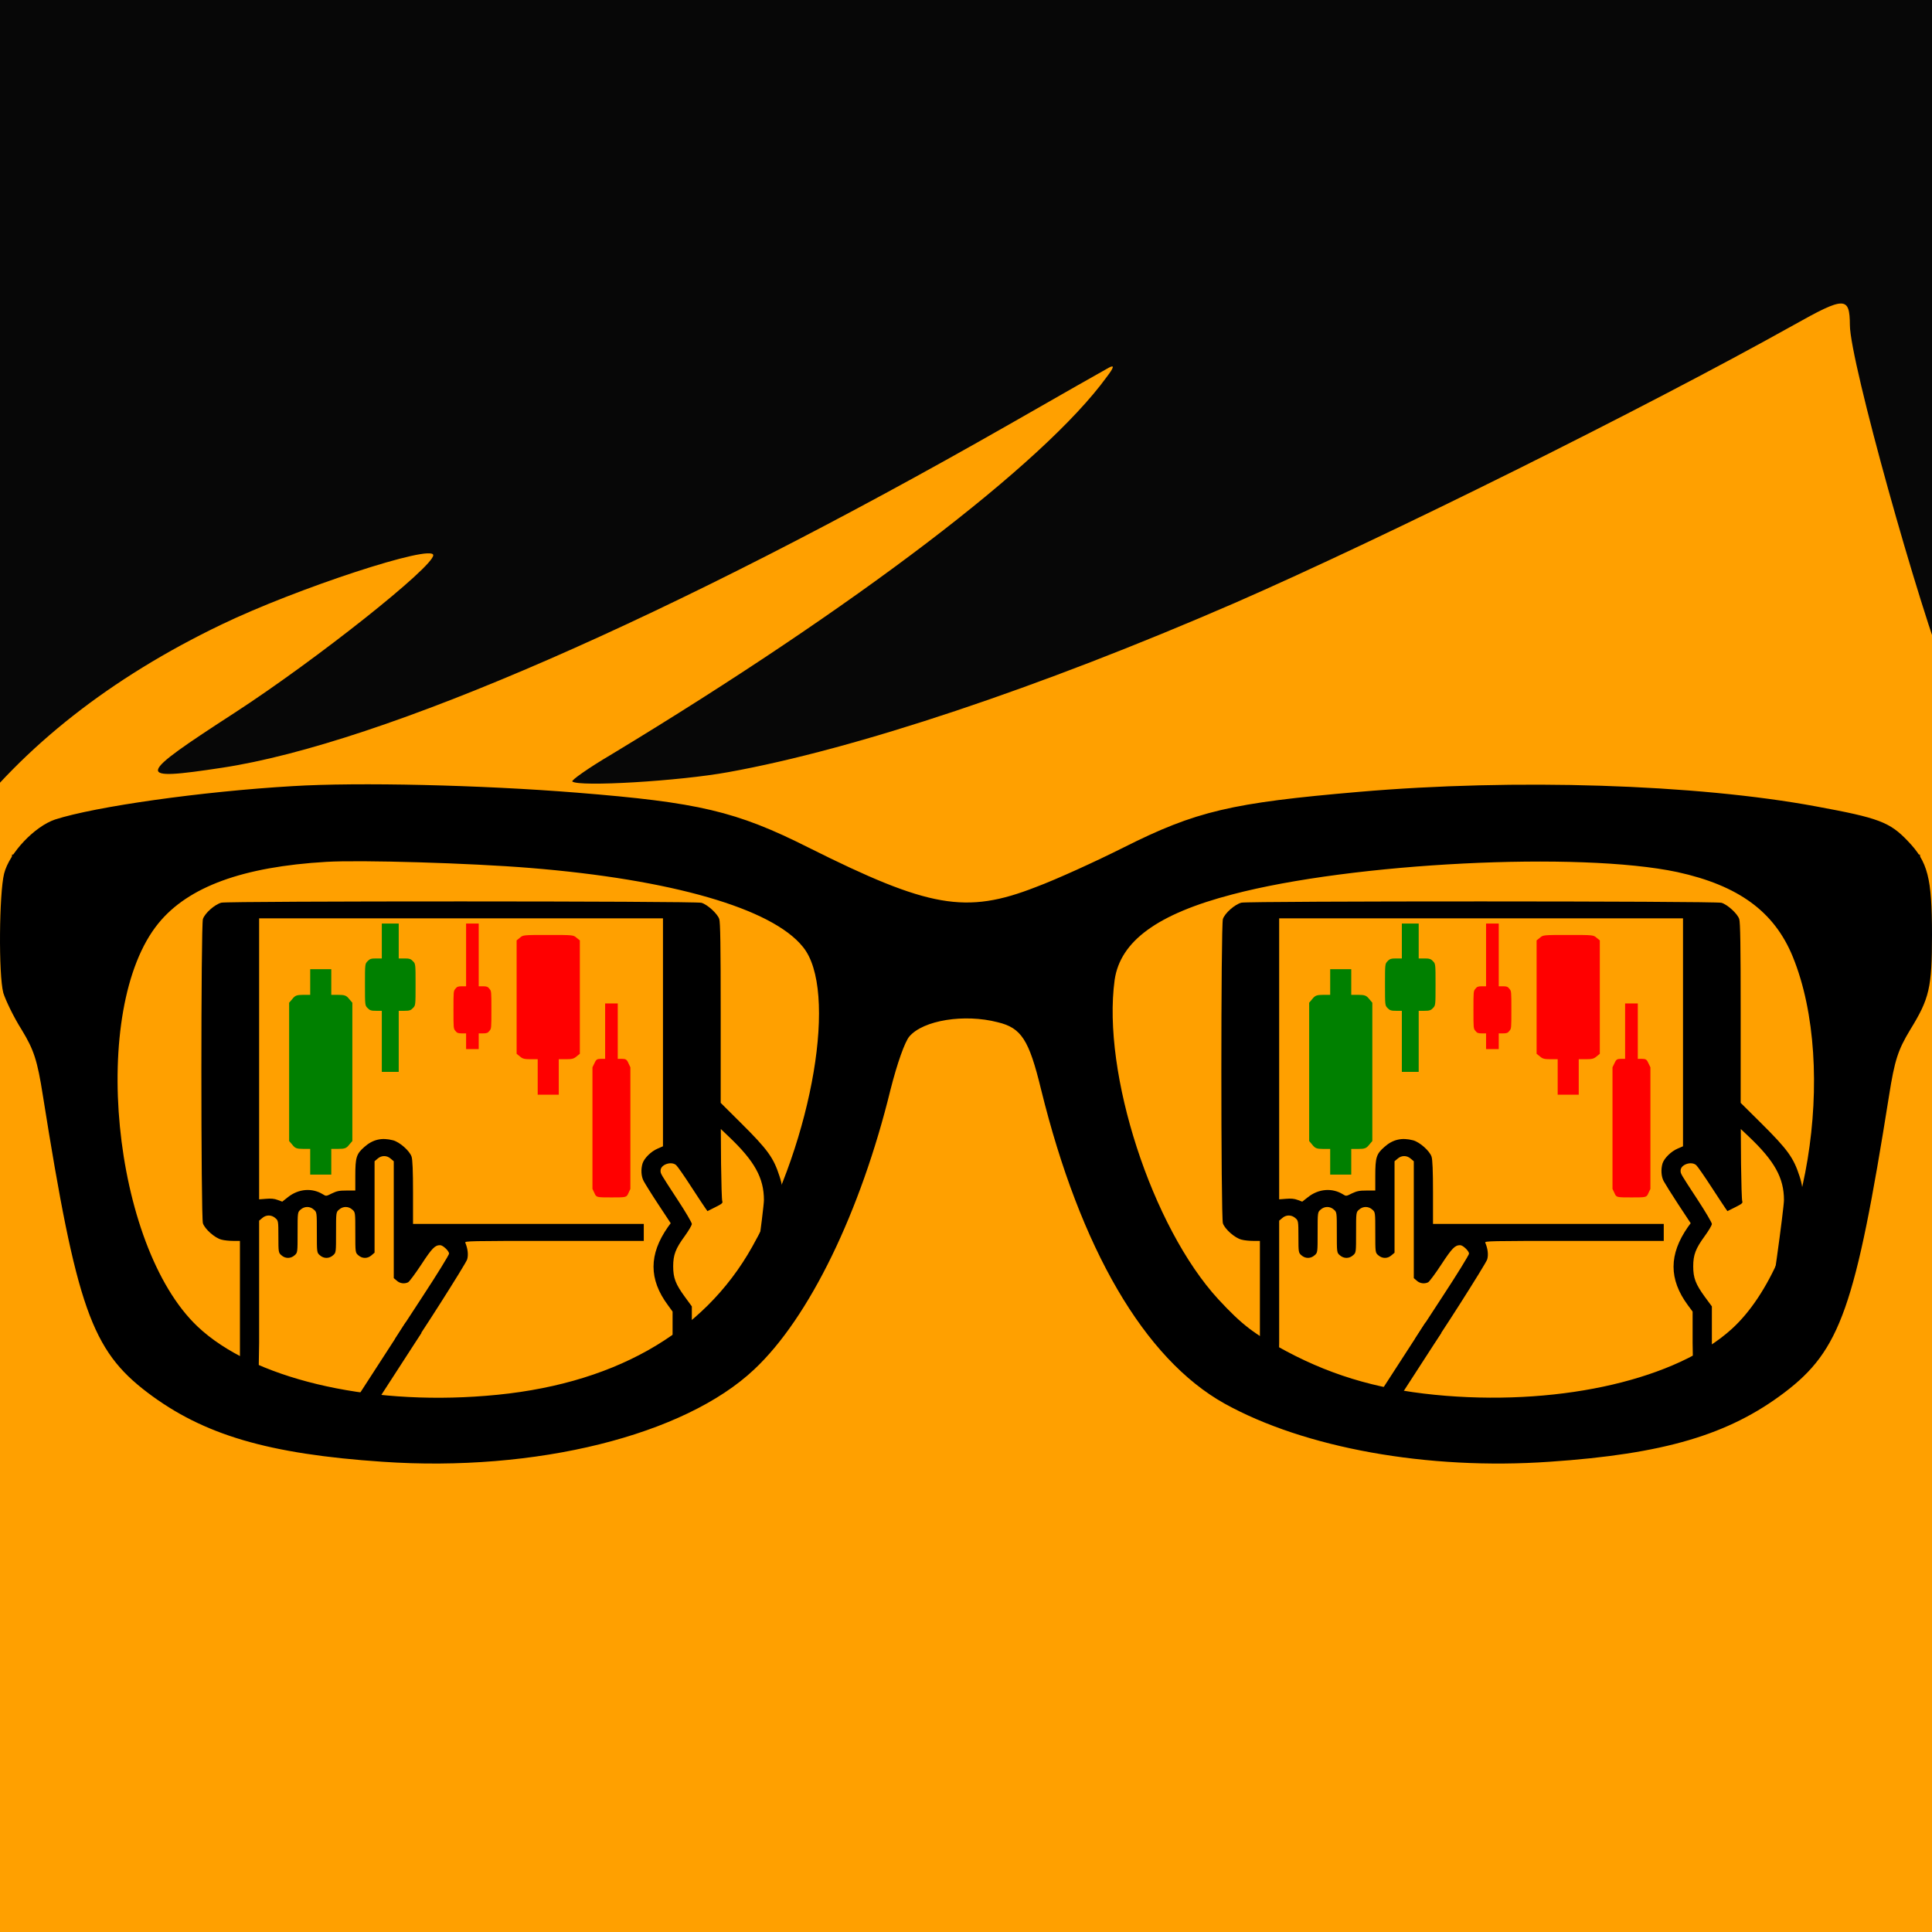
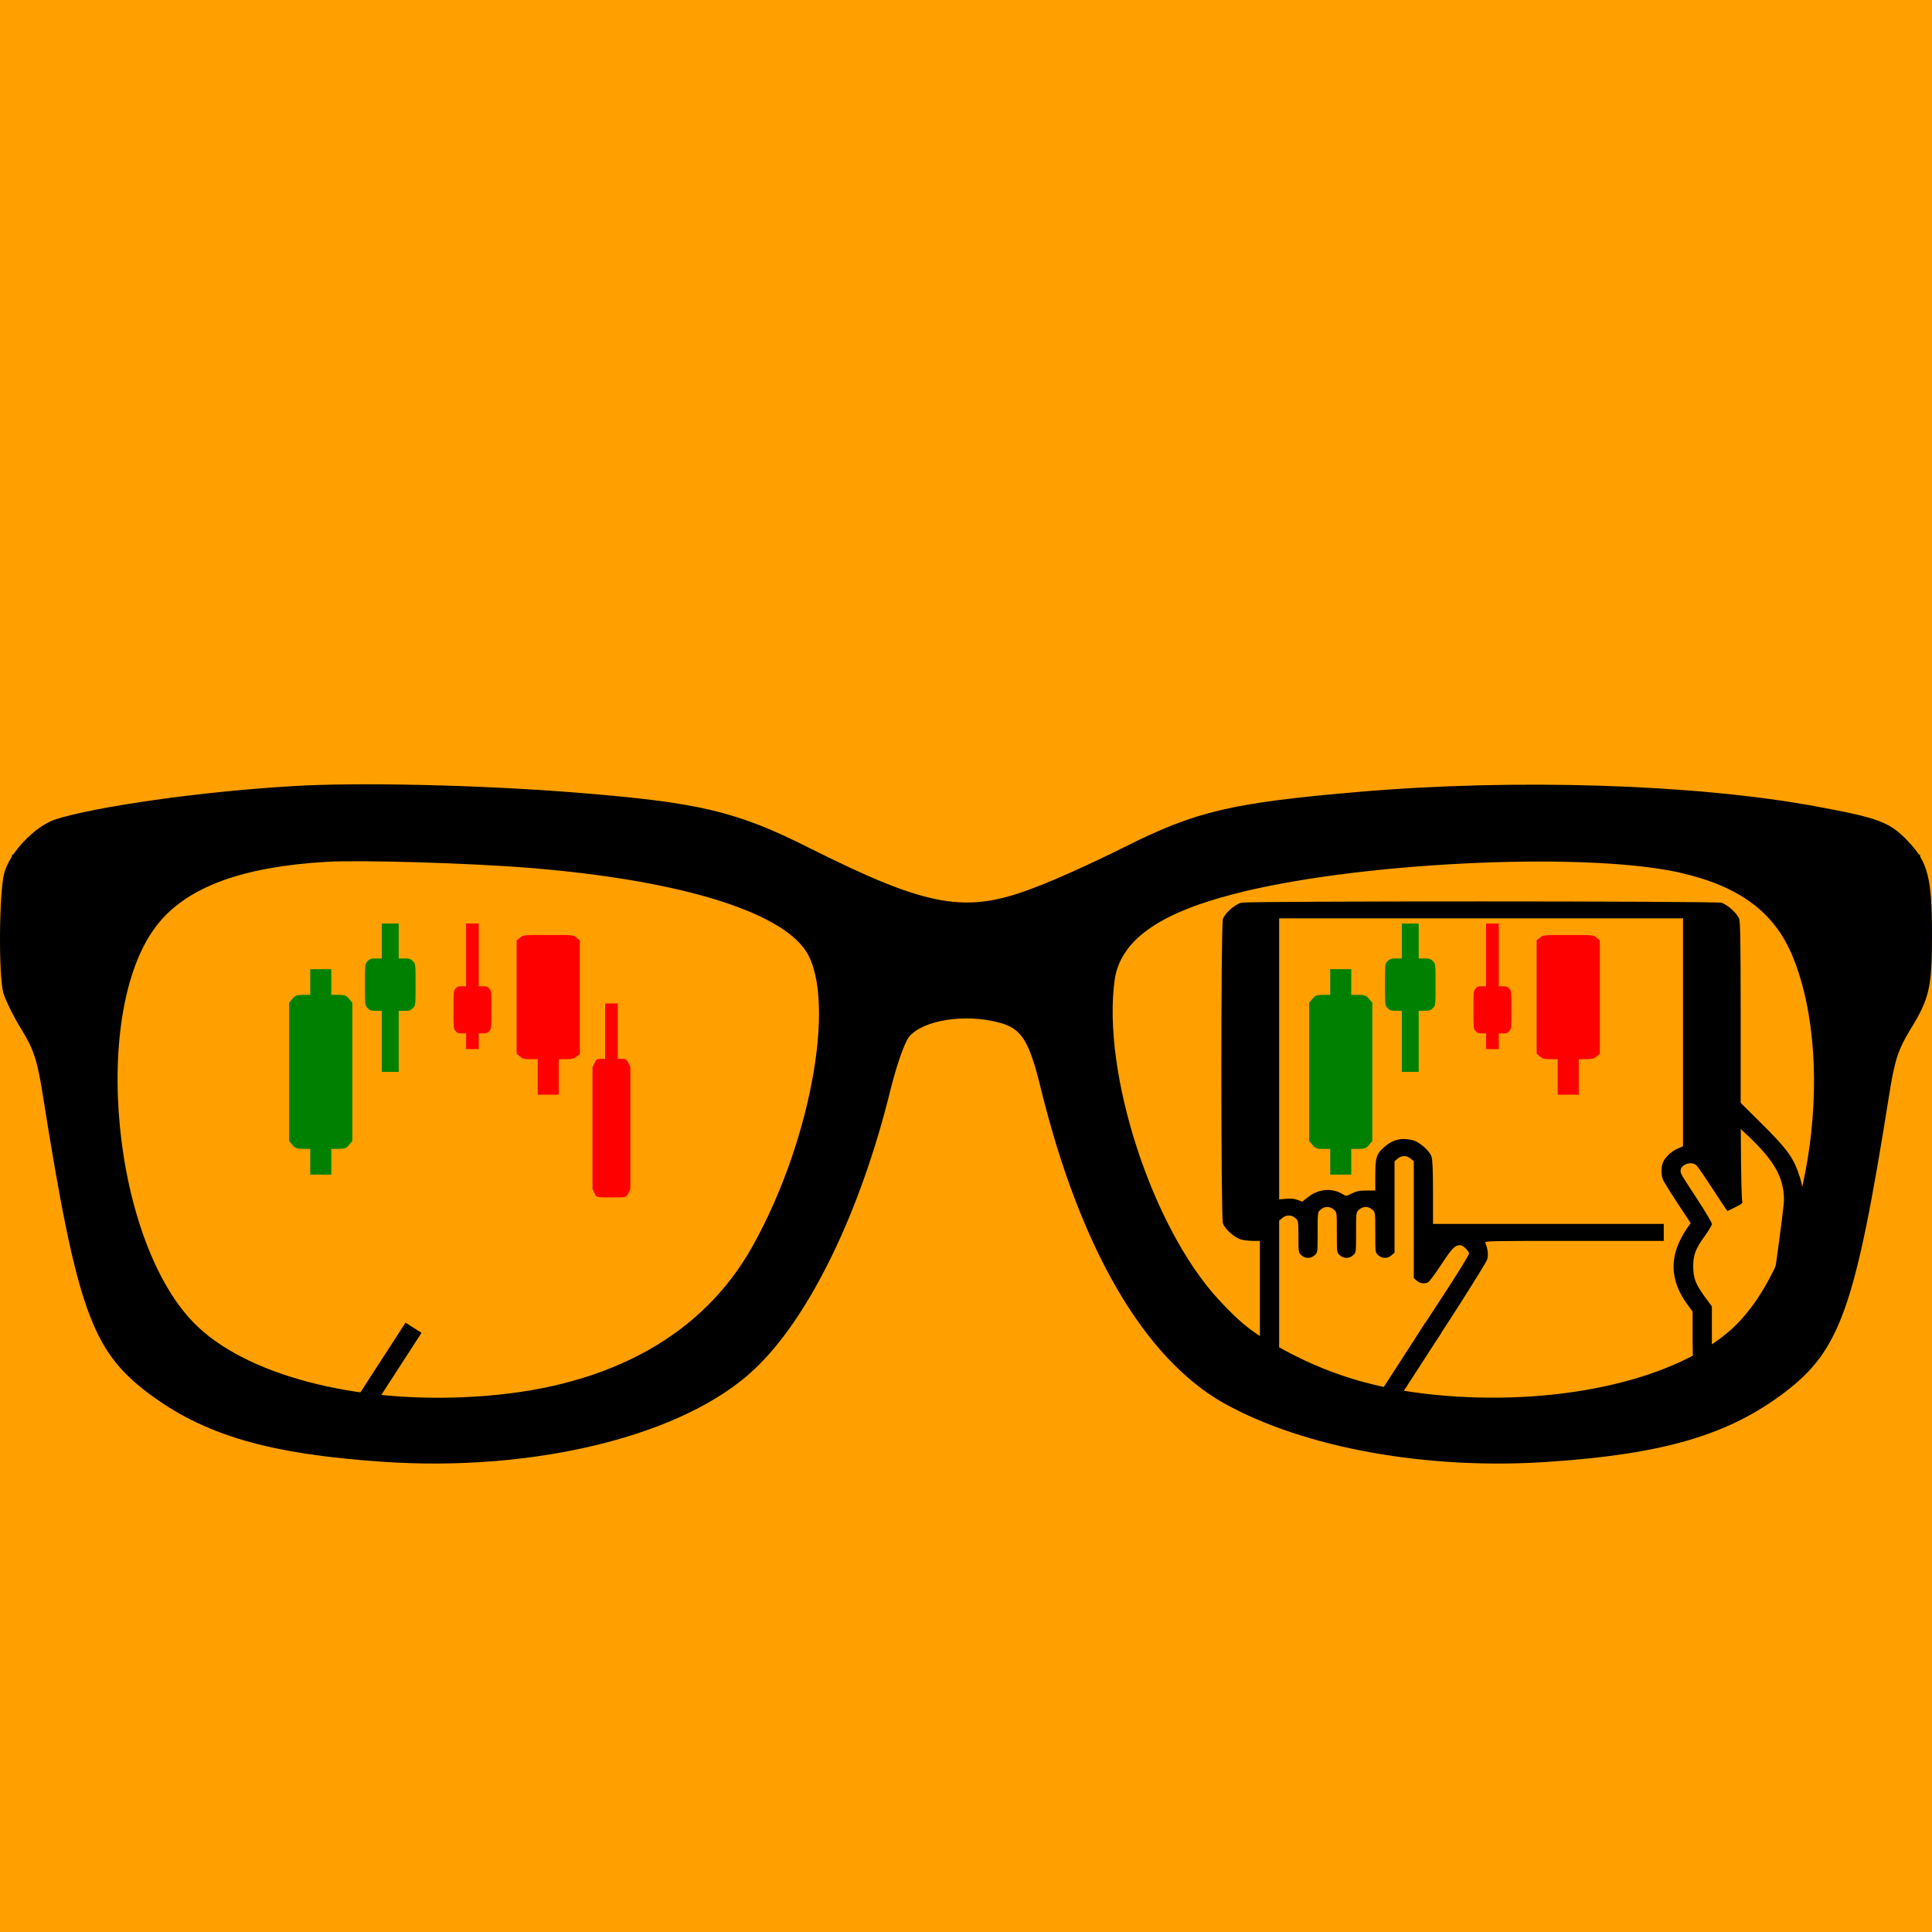
<svg xmlns="http://www.w3.org/2000/svg" width="32" height="32" viewBox="0 0 32 32" fill="none">
  <rect width="32" height="32" fill="#FFA000" />
  <g clip-path="url(#clip0_1913_76)">
    <rect width="32" height="25" fill="#FFA000" />
-     <path d="M13.451 -9.175C9.222 -8.805 6.438 -8.201 3.62 -7.033C1.286 -6.067 -0.921 -4.607 -2.097 -3.266C-2.32 -3.01 -2.73 -2.584 -2.998 -2.328C-5.799 0.362 -7.741 8.482 -6.828 13.678C-6.745 14.142 -6.453 15.269 -6.189 16.18C-5.678 17.916 -4.702 21.575 -4.025 24.3C-3.815 25.188 -3.614 25.906 -3.587 25.906C-3.524 25.906 -2.569 19.629 -2.449 18.446C-2.09 14.875 -0.006 12.11 3.669 10.344C4.912 9.745 7.176 9.003 7.176 9.196C7.177 9.389 5.24 10.926 3.891 11.803C2.238 12.875 2.22 12.937 3.68 12.716C6.331 12.313 11.116 10.226 16.711 7.032C17.551 6.55 18.293 6.13 18.364 6.091C18.463 6.037 18.454 6.083 18.329 6.246C17.288 7.679 14.153 10.061 10.132 12.493C9.748 12.719 9.453 12.928 9.48 12.944C9.588 13.036 11.255 12.938 12.069 12.788C14.165 12.41 17.207 11.396 20.454 9.986C22.931 8.904 27.223 6.772 29.699 5.389C30.557 4.907 30.637 4.907 30.64 5.386C30.642 5.98 31.783 10.064 32.273 11.283C32.78 12.525 33.063 13.544 33.349 15.204C33.478 15.992 33.518 16.703 33.53 19.252C33.545 22.273 33.503 22.984 33.2 25.126C33.07 26.069 32.961 27.537 33.023 27.475C33.05 27.459 33.412 26.415 33.828 25.162C34.994 21.666 36.099 18.548 36.745 16.924C37.71 14.494 38.264 12.275 38.644 9.268C38.8 8.093 38.786 5.304 38.622 4.717C38.01 2.44 36.869 -0.005 35.561 -1.847C33.007 -5.432 29.069 -7.945 24.872 -8.649C23.822 -8.824 21.419 -9.07 19.724 -9.173C18.622 -9.239 14.203 -9.247 13.451 -9.175Z" fill="#070707" />
  </g>
  <path d="M7.929 15.816V16.336H8.001C8.061 16.336 8.08 16.343 8.106 16.377C8.139 16.416 8.139 16.419 8.139 16.726C8.139 17.033 8.139 17.036 8.106 17.075C8.08 17.109 8.061 17.116 8.001 17.116H7.929V17.246V17.376H7.825H7.72V17.246V17.116H7.648C7.588 17.116 7.569 17.109 7.543 17.075C7.511 17.036 7.511 17.033 7.511 16.726C7.511 16.419 7.511 16.416 7.543 16.377C7.569 16.343 7.588 16.336 7.648 16.336H7.72V15.816V15.297H7.825H7.929V15.816Z" fill="#FF0000" />
  <path d="M6.604 15.586V15.875H6.7C6.78 15.875 6.804 15.882 6.839 15.92C6.883 15.963 6.883 15.967 6.883 16.308C6.883 16.65 6.883 16.654 6.839 16.697C6.804 16.735 6.78 16.742 6.7 16.742H6.604V17.248V17.754H6.464H6.324V17.248V16.742H6.229C6.148 16.742 6.124 16.735 6.089 16.697C6.045 16.654 6.045 16.65 6.045 16.308C6.045 15.967 6.045 15.963 6.089 15.92C6.124 15.882 6.148 15.875 6.229 15.875H6.324V15.586V15.297H6.464H6.604V15.586Z" fill="#008000" />
  <path d="M9.549 15.532L9.604 15.576V16.515V17.454L9.549 17.498C9.505 17.536 9.475 17.544 9.375 17.544H9.255V17.838V18.132H9.08H8.906V17.838V17.544H8.786C8.685 17.544 8.655 17.536 8.611 17.498L8.557 17.454V16.515V15.576L8.611 15.532C8.663 15.486 8.668 15.486 9.08 15.486C9.492 15.486 9.497 15.486 9.549 15.532Z" fill="#FF0000" />
  <path d="M5.487 16.265V16.478H5.607C5.707 16.478 5.738 16.489 5.781 16.544L5.836 16.608V17.754V18.899L5.781 18.963C5.738 19.019 5.707 19.029 5.607 19.029H5.487V19.242V19.455H5.312H5.138V19.242V19.029H5.018C4.918 19.029 4.887 19.019 4.844 18.963L4.789 18.899V17.754V16.608L4.844 16.544C4.887 16.489 4.918 16.478 5.018 16.478H5.138V16.265V16.053H5.312H5.487V16.265Z" fill="#008000" />
  <path d="M10.232 17.079V17.538H10.304C10.364 17.538 10.383 17.549 10.409 17.61L10.441 17.678V18.685V19.692L10.409 19.761C10.377 19.833 10.375 19.833 10.127 19.833C9.88 19.833 9.877 19.833 9.846 19.761L9.813 19.692V18.685V17.678L9.846 17.61C9.872 17.549 9.89 17.538 9.951 17.538H10.023V17.079V16.62H10.127H10.232V17.079Z" fill="#FF0000" />
-   <path d="M11.618 14.953C11.716 14.981 11.883 15.132 11.913 15.222C11.931 15.276 11.937 15.665 11.937 16.78V18.267L12.273 18.601C12.719 19.044 12.813 19.176 12.912 19.485C12.996 19.742 12.988 19.905 12.857 20.836L12.737 21.673L12.813 21.94L12.888 22.205L12.805 22.225C12.761 22.233 12.707 22.246 12.687 22.251C12.669 22.255 12.637 22.262 12.616 22.267C12.584 22.276 12.57 22.244 12.496 21.982L12.413 21.687L12.534 20.84C12.6 20.374 12.653 19.942 12.653 19.877C12.653 19.51 12.498 19.23 12.068 18.823L11.939 18.7L11.943 19.279C11.947 19.598 11.955 19.875 11.963 19.895C11.975 19.924 11.959 19.94 11.847 19.995L11.718 20.06L11.69 20.021C11.674 20 11.566 19.837 11.449 19.657C11.334 19.478 11.22 19.316 11.2 19.299C11.121 19.227 10.941 19.288 10.941 19.388C10.941 19.441 10.934 19.429 11.222 19.87C11.354 20.07 11.459 20.251 11.459 20.272C11.459 20.295 11.405 20.385 11.342 20.473C11.19 20.68 11.15 20.784 11.15 20.975C11.15 21.167 11.19 21.27 11.342 21.478L11.459 21.638V21.938V22.592L11.15 22.844L11.14 22.241V21.982V21.724L11.063 21.618C10.744 21.188 10.746 20.777 11.063 20.323L11.109 20.26L10.904 19.949C10.79 19.777 10.683 19.603 10.661 19.562C10.619 19.483 10.613 19.366 10.643 19.269C10.671 19.183 10.784 19.07 10.892 19.025L10.981 18.986V17.099V15.211H7.637H4.292V17.538V19.865L4.408 19.856C4.488 19.849 4.545 19.854 4.599 19.875L4.675 19.903L4.77 19.828C4.945 19.689 5.17 19.671 5.349 19.782C5.401 19.815 5.403 19.814 5.499 19.766C5.58 19.727 5.62 19.719 5.74 19.719H5.885V19.474C5.885 19.172 5.903 19.112 6.034 18.998C6.174 18.873 6.323 18.838 6.51 18.887C6.62 18.916 6.785 19.061 6.817 19.158C6.833 19.207 6.841 19.394 6.841 19.752V20.272H8.752H10.663V20.413V20.553H9.178C7.77 20.553 7.693 20.555 7.707 20.583C7.748 20.683 7.76 20.782 7.738 20.859C7.72 20.926 6.878 22.248 6.821 22.3C6.807 22.313 6.542 22.197 6.542 22.179C6.542 22.175 6.743 21.864 6.99 21.488C7.237 21.112 7.438 20.785 7.438 20.764C7.438 20.72 7.336 20.624 7.29 20.624C7.205 20.624 7.157 20.671 6.98 20.942C6.878 21.096 6.779 21.23 6.759 21.239C6.697 21.269 6.622 21.258 6.572 21.212L6.522 21.17V20.202V19.234L6.472 19.192C6.409 19.134 6.317 19.134 6.253 19.192L6.204 19.234V19.991V20.748L6.154 20.791C6.09 20.849 5.998 20.849 5.935 20.791C5.885 20.748 5.885 20.745 5.885 20.413C5.885 20.081 5.885 20.077 5.835 20.035C5.772 19.977 5.68 19.977 5.616 20.035C5.566 20.077 5.566 20.081 5.566 20.413C5.566 20.745 5.566 20.748 5.517 20.791C5.453 20.849 5.361 20.849 5.298 20.791C5.248 20.748 5.248 20.745 5.248 20.413C5.248 20.081 5.248 20.077 5.198 20.035C5.135 19.977 5.043 19.977 4.979 20.035C4.929 20.077 4.929 20.081 4.929 20.413C4.929 20.745 4.929 20.748 4.88 20.791C4.816 20.849 4.724 20.849 4.661 20.791C4.613 20.75 4.611 20.741 4.611 20.483C4.611 20.225 4.609 20.216 4.561 20.176C4.497 20.118 4.406 20.118 4.342 20.176L4.292 20.218V21.23V22.241L4.283 22.786L3.974 22.592V21.397V20.553H3.862C3.801 20.553 3.713 20.545 3.667 20.532C3.558 20.504 3.393 20.358 3.361 20.262C3.327 20.156 3.327 15.327 3.361 15.222C3.393 15.125 3.558 14.979 3.667 14.951C3.781 14.923 11.513 14.923 11.618 14.953Z" fill="black" />
  <rect width="1.644" height="0.314" transform="matrix(-0.543 0.839 0.842 0.539 6.717 21.907)" fill="black" />
  <path d="M24.824 15.816V16.336H24.896C24.956 16.336 24.974 16.343 25 16.377C25.033 16.416 25.033 16.419 25.033 16.726C25.033 17.033 25.033 17.036 25 17.075C24.974 17.109 24.956 17.116 24.896 17.116H24.824V17.246V17.376H24.719H24.614V17.246V17.116H24.543C24.482 17.116 24.464 17.109 24.438 17.075C24.405 17.036 24.405 17.033 24.405 16.726C24.405 16.419 24.405 16.416 24.438 16.377C24.464 16.343 24.482 16.336 24.543 16.336H24.614V15.816V15.297H24.719H24.824V15.816Z" fill="#FF0000" />
  <path d="M23.498 15.586V15.875H23.594C23.674 15.875 23.699 15.882 23.734 15.92C23.777 15.963 23.777 15.967 23.777 16.308C23.777 16.65 23.777 16.654 23.734 16.697C23.699 16.735 23.674 16.742 23.594 16.742H23.498V17.248V17.754H23.359H23.219V17.248V16.742H23.123C23.043 16.742 23.018 16.735 22.983 16.697C22.94 16.654 22.94 16.65 22.94 16.308C22.94 15.967 22.94 15.963 22.983 15.92C23.018 15.882 23.043 15.875 23.123 15.875H23.219V15.586V15.297H23.359H23.498V15.586Z" fill="#008000" />
  <path d="M26.444 15.532L26.498 15.576V16.515V17.454L26.444 17.498C26.4 17.536 26.369 17.544 26.269 17.544H26.149V17.838V18.132H25.975H25.8V17.838V17.544H25.68C25.58 17.544 25.549 17.536 25.506 17.498L25.451 17.454V16.515V15.576L25.506 15.532C25.558 15.486 25.562 15.486 25.975 15.486C26.387 15.486 26.391 15.486 26.444 15.532Z" fill="#FF0000" />
  <path d="M22.381 16.265V16.478H22.502C22.602 16.478 22.632 16.489 22.676 16.544L22.73 16.608V17.754V18.899L22.676 18.963C22.632 19.019 22.602 19.03 22.502 19.03H22.381V19.242V19.455H22.207H22.032V19.242V19.03H21.913C21.812 19.03 21.782 19.019 21.738 18.963L21.684 18.899V17.754V16.608L21.738 16.544C21.782 16.489 21.812 16.478 21.913 16.478H22.032V16.265V16.053H22.207H22.381V16.265Z" fill="#008000" />
-   <path d="M27.127 17.079V17.538H27.198C27.259 17.538 27.277 17.549 27.303 17.61L27.336 17.678V18.685V19.692L27.303 19.761C27.272 19.833 27.269 19.833 27.022 19.833C26.774 19.833 26.772 19.833 26.741 19.761L26.708 19.692V18.685V17.678L26.741 17.61C26.767 17.549 26.785 17.538 26.845 17.538H26.917V17.079V16.62H27.022H27.127V17.079Z" fill="#FF0000" />
  <path d="M4.843 13.021C3.343 13.109 1.58 13.358 0.911 13.574C0.574 13.688 0.155 14.127 0.068 14.47C-0.014 14.801 -0.026 16.142 0.055 16.446C0.093 16.567 0.224 16.843 0.361 17.059C0.561 17.389 0.618 17.558 0.711 18.151C1.268 21.656 1.518 22.364 2.443 23.065C3.368 23.766 4.443 24.083 6.33 24.211C8.874 24.387 11.337 23.773 12.493 22.681C13.406 21.825 14.256 20.066 14.749 18.05C14.862 17.605 14.987 17.255 15.062 17.167C15.293 16.897 15.974 16.789 16.524 16.931C16.918 17.025 17.043 17.221 17.243 18.043C17.893 20.686 18.956 22.506 20.281 23.247C21.606 23.982 23.643 24.353 25.669 24.211C27.556 24.083 28.631 23.766 29.556 23.065C30.481 22.364 30.731 21.656 31.288 18.151C31.381 17.558 31.438 17.389 31.637 17.059C31.956 16.54 32 16.365 32 15.482C32 14.538 31.931 14.275 31.6 13.931C31.3 13.614 31.113 13.547 30.087 13.358C28.094 12.987 25.087 12.893 22.506 13.116C20.4 13.297 19.812 13.432 18.606 14.039C18.149 14.268 17.5 14.565 17.156 14.693C15.999 15.145 15.387 15.037 13.393 14.039C12.187 13.432 11.568 13.291 9.555 13.129C7.962 13.001 5.93 12.954 4.843 13.021ZM8.78 14.376C11.112 14.565 12.787 15.043 13.299 15.684C13.881 16.392 13.468 18.852 12.462 20.645C11.649 22.101 10.124 22.957 8.049 23.119C6.055 23.281 4.174 22.823 3.274 21.973C1.855 20.632 1.474 16.702 2.624 15.293C3.118 14.686 4.024 14.356 5.405 14.275C5.968 14.241 7.793 14.295 8.78 14.376ZM27.781 14.444C28.794 14.666 29.387 15.097 29.694 15.846C30.45 17.699 29.931 20.881 28.681 22.014C27.775 22.836 25.906 23.274 23.95 23.119C22.937 23.038 22.125 22.816 21.312 22.384C20.768 22.095 20.575 21.946 20.181 21.522C19.081 20.328 18.25 17.773 18.462 16.23C18.556 15.589 19.168 15.138 20.412 14.814C22.406 14.288 26.162 14.1 27.781 14.444ZM1.311 15.259C1.374 15.279 1.33 15.326 1.18 15.394C0.686 15.623 0.686 15.623 0.686 15.286V14.983L0.955 15.104C1.099 15.171 1.261 15.239 1.311 15.259ZM31.312 15.286C31.312 15.623 31.319 15.623 30.819 15.401L30.594 15.3L30.938 15.145C31.125 15.057 31.288 14.983 31.3 14.983C31.306 14.976 31.312 15.118 31.312 15.286Z" fill="black" />
  <rect x="30.012" y="14.154" width="1.789" height="1.746" fill="black" />
  <rect x="0.199" y="14.154" width="1.789" height="1.746" fill="black" />
  <path d="M28.513 14.953C28.61 14.981 28.778 15.132 28.807 15.222C28.825 15.276 28.831 15.665 28.831 16.78V18.267L29.168 18.601C29.614 19.044 29.707 19.176 29.807 19.485C29.89 19.742 29.882 19.905 29.751 20.837L29.632 21.673L29.707 21.94L29.783 22.206L29.699 22.225C29.655 22.234 29.602 22.246 29.582 22.251C29.564 22.255 29.532 22.262 29.51 22.267C29.478 22.276 29.464 22.244 29.391 21.982L29.307 21.687L29.429 20.84C29.494 20.374 29.548 19.942 29.548 19.877C29.548 19.51 29.393 19.23 28.963 18.823L28.833 18.7L28.837 19.279C28.841 19.598 28.849 19.875 28.857 19.895C28.869 19.924 28.853 19.94 28.742 19.995L28.612 20.06L28.584 20.021C28.569 20 28.461 19.837 28.344 19.657C28.228 19.478 28.115 19.316 28.095 19.299C28.015 19.227 27.836 19.288 27.836 19.388C27.836 19.441 27.828 19.429 28.117 19.87C28.248 20.07 28.354 20.251 28.354 20.272C28.354 20.295 28.3 20.385 28.236 20.473C28.085 20.68 28.045 20.784 28.045 20.975C28.045 21.167 28.085 21.27 28.236 21.478L28.354 21.638V21.938V22.592L28.045 22.844L28.035 22.241V21.982V21.724L27.957 21.619C27.639 21.188 27.641 20.777 27.957 20.323L28.003 20.26L27.798 19.949C27.685 19.777 27.577 19.603 27.555 19.562C27.514 19.483 27.508 19.366 27.537 19.269C27.565 19.183 27.679 19.07 27.786 19.025L27.876 18.986V17.099V15.211H24.531H21.187V17.538V19.865L21.302 19.856C21.382 19.849 21.44 19.854 21.494 19.875L21.569 19.903L21.665 19.828C21.84 19.689 22.065 19.671 22.244 19.782C22.296 19.815 22.298 19.814 22.393 19.766C22.475 19.728 22.515 19.719 22.634 19.719H22.779V19.474C22.779 19.172 22.797 19.113 22.929 18.998C23.068 18.873 23.218 18.838 23.405 18.887C23.514 18.916 23.679 19.061 23.711 19.158C23.727 19.207 23.735 19.394 23.735 19.752V20.272H25.646H27.557V20.413V20.553H26.072C24.665 20.553 24.587 20.555 24.601 20.583C24.643 20.684 24.655 20.782 24.633 20.859C24.615 20.926 23.773 22.248 23.715 22.3C23.701 22.313 23.436 22.197 23.436 22.179C23.436 22.176 23.637 21.864 23.884 21.488C24.131 21.112 24.332 20.785 24.332 20.764C24.332 20.721 24.231 20.624 24.185 20.624C24.099 20.624 24.052 20.671 23.874 20.942C23.773 21.097 23.673 21.23 23.654 21.239C23.592 21.269 23.516 21.258 23.466 21.212L23.417 21.17V20.202V19.234L23.367 19.192C23.303 19.134 23.212 19.134 23.148 19.192L23.098 19.234V19.991V20.749L23.048 20.791C22.985 20.849 22.893 20.849 22.829 20.791C22.779 20.749 22.779 20.745 22.779 20.413C22.779 20.081 22.779 20.077 22.73 20.035C22.666 19.977 22.575 19.977 22.511 20.035C22.461 20.077 22.461 20.081 22.461 20.413C22.461 20.745 22.461 20.749 22.411 20.791C22.348 20.849 22.256 20.849 22.192 20.791C22.142 20.749 22.142 20.745 22.142 20.413C22.142 20.081 22.142 20.077 22.093 20.035C22.029 19.977 21.938 19.977 21.874 20.035C21.824 20.077 21.824 20.081 21.824 20.413C21.824 20.745 21.824 20.749 21.774 20.791C21.71 20.849 21.619 20.849 21.555 20.791C21.508 20.75 21.506 20.742 21.506 20.483C21.506 20.225 21.503 20.216 21.456 20.176C21.392 20.118 21.3 20.118 21.237 20.176L21.187 20.218V21.23V22.241L21.177 22.786L20.868 22.592V21.397V20.553H20.757C20.695 20.553 20.608 20.545 20.562 20.532C20.452 20.504 20.287 20.358 20.255 20.262C20.221 20.156 20.221 15.327 20.255 15.222C20.287 15.125 20.452 14.979 20.562 14.951C20.675 14.923 28.407 14.923 28.513 14.953Z" fill="black" />
  <rect width="1.644" height="0.314" transform="matrix(-0.543 0.839 0.842 0.539 23.609 21.907)" fill="black" />
  <defs>
    <clipPath id="clip0_1913_76">
      <rect width="32" height="25" fill="white" />
    </clipPath>
  </defs>
</svg>